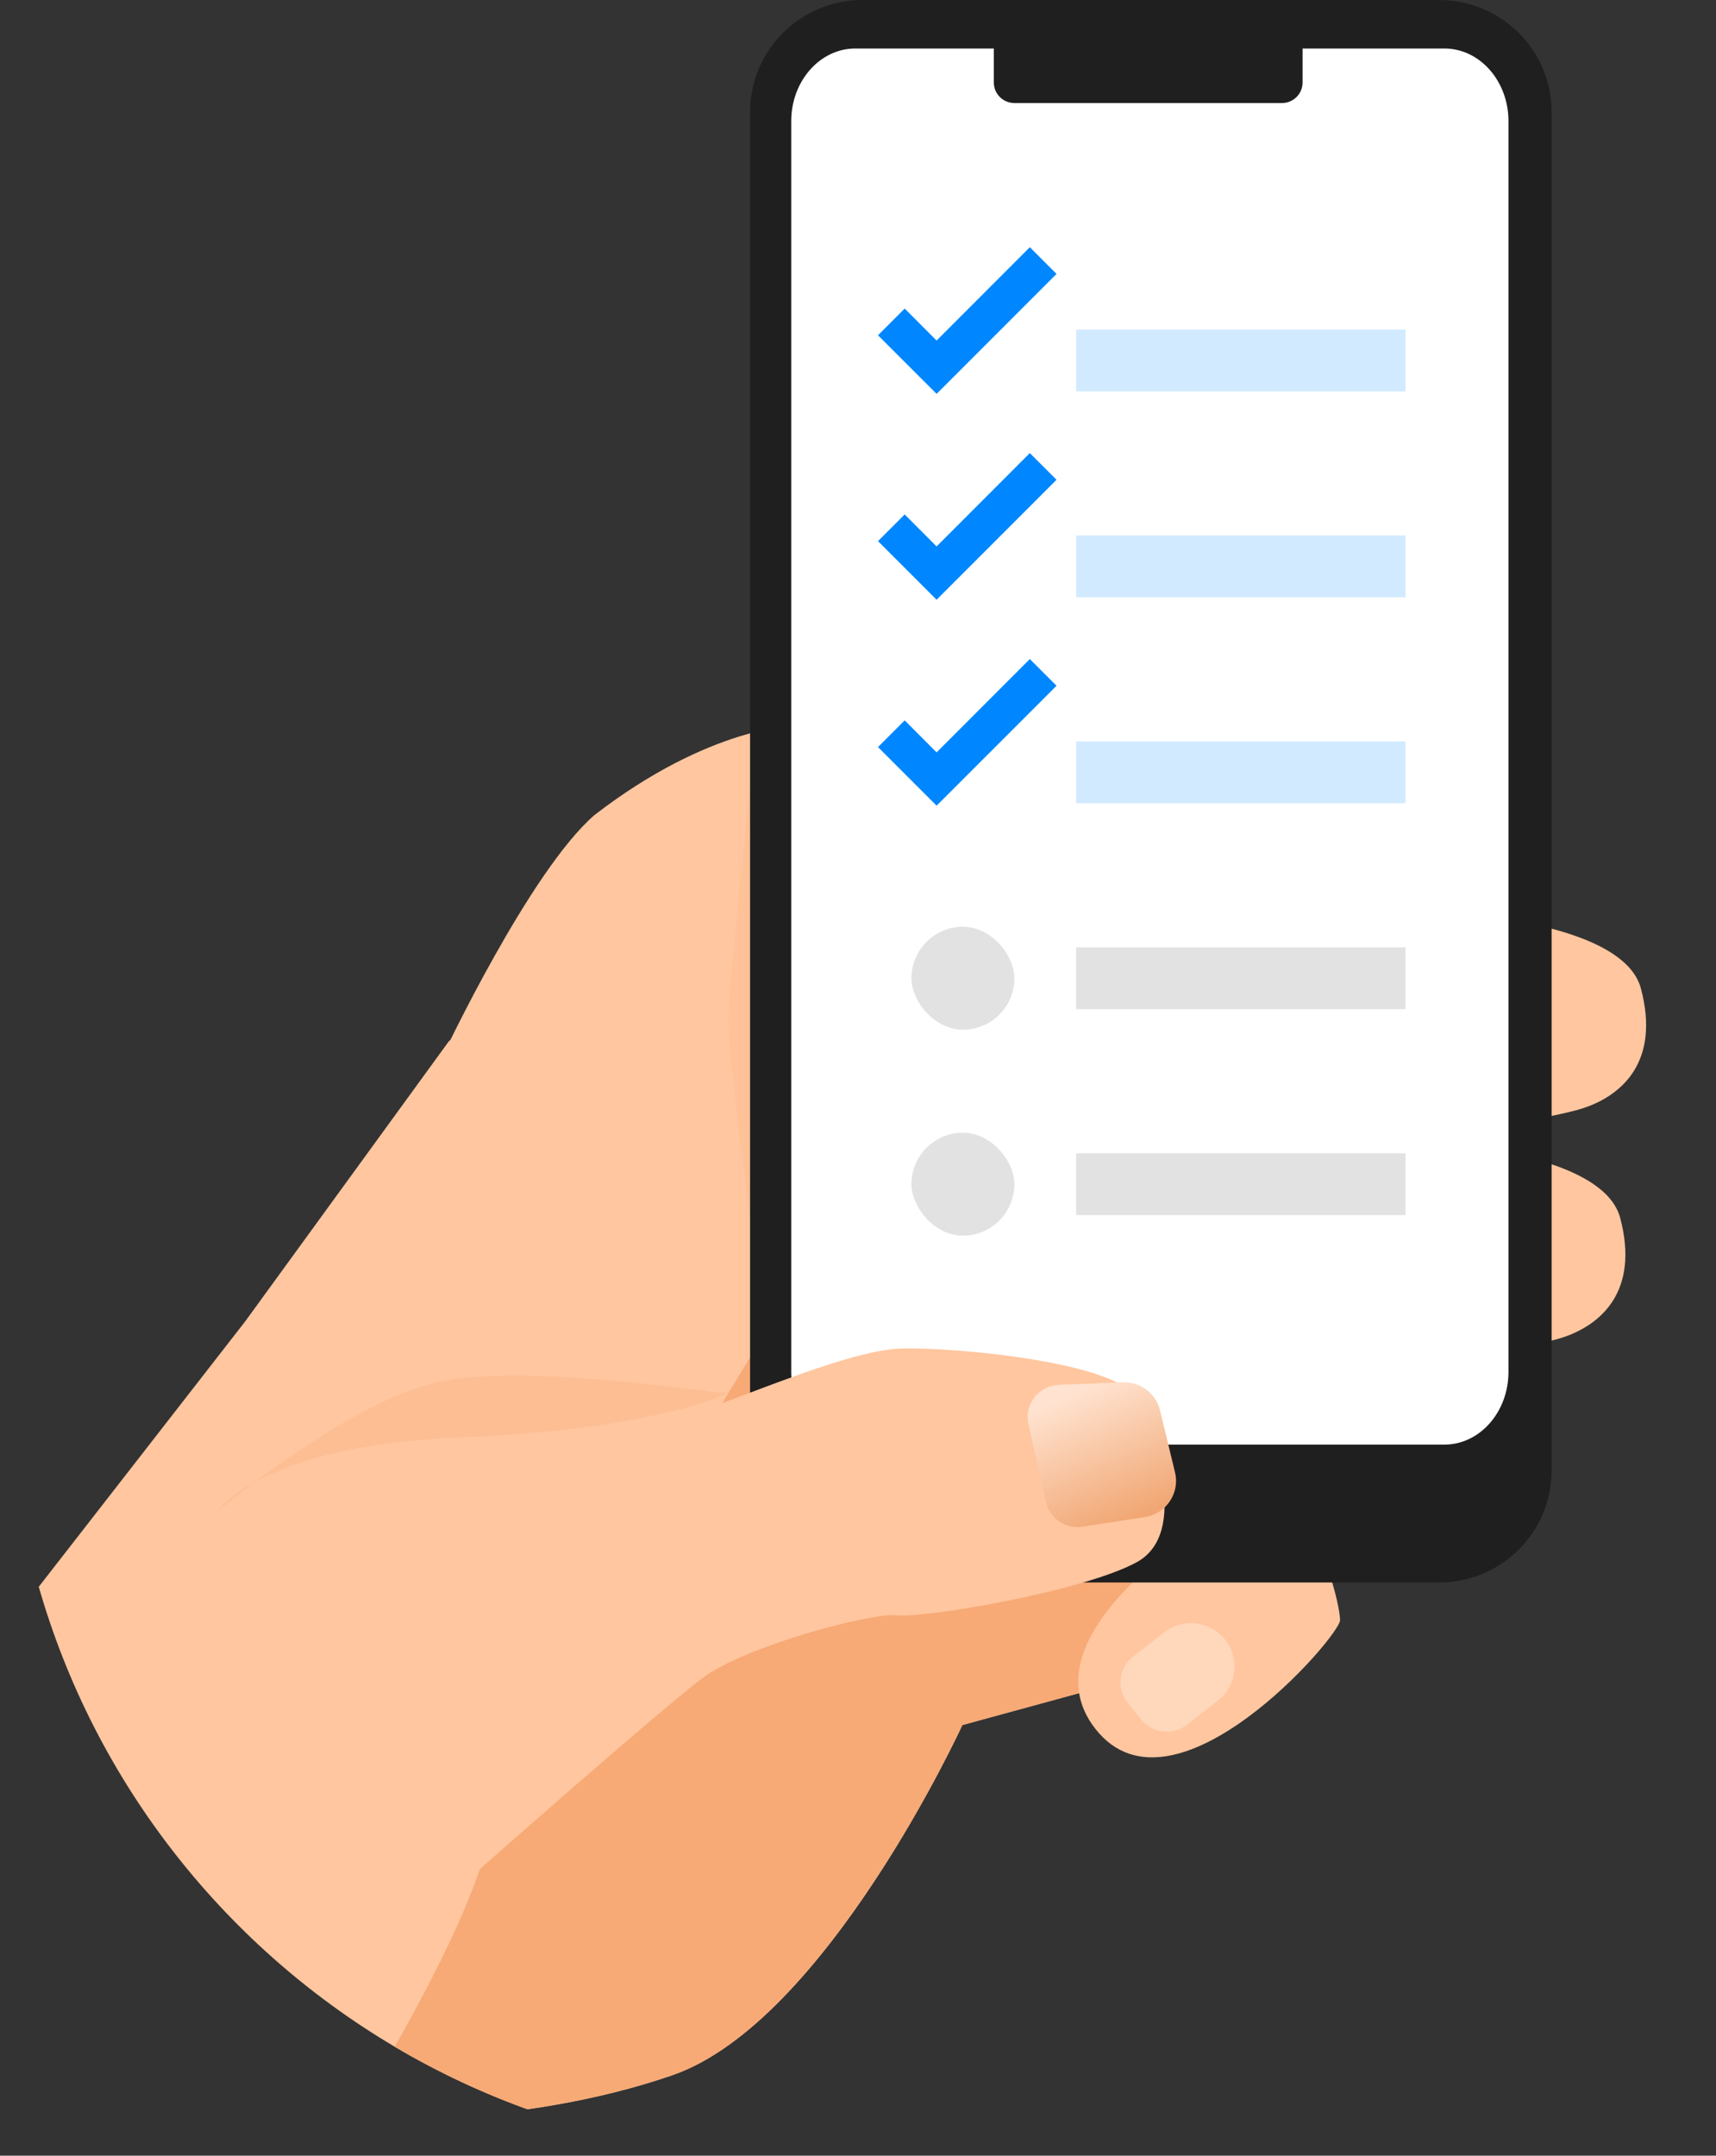
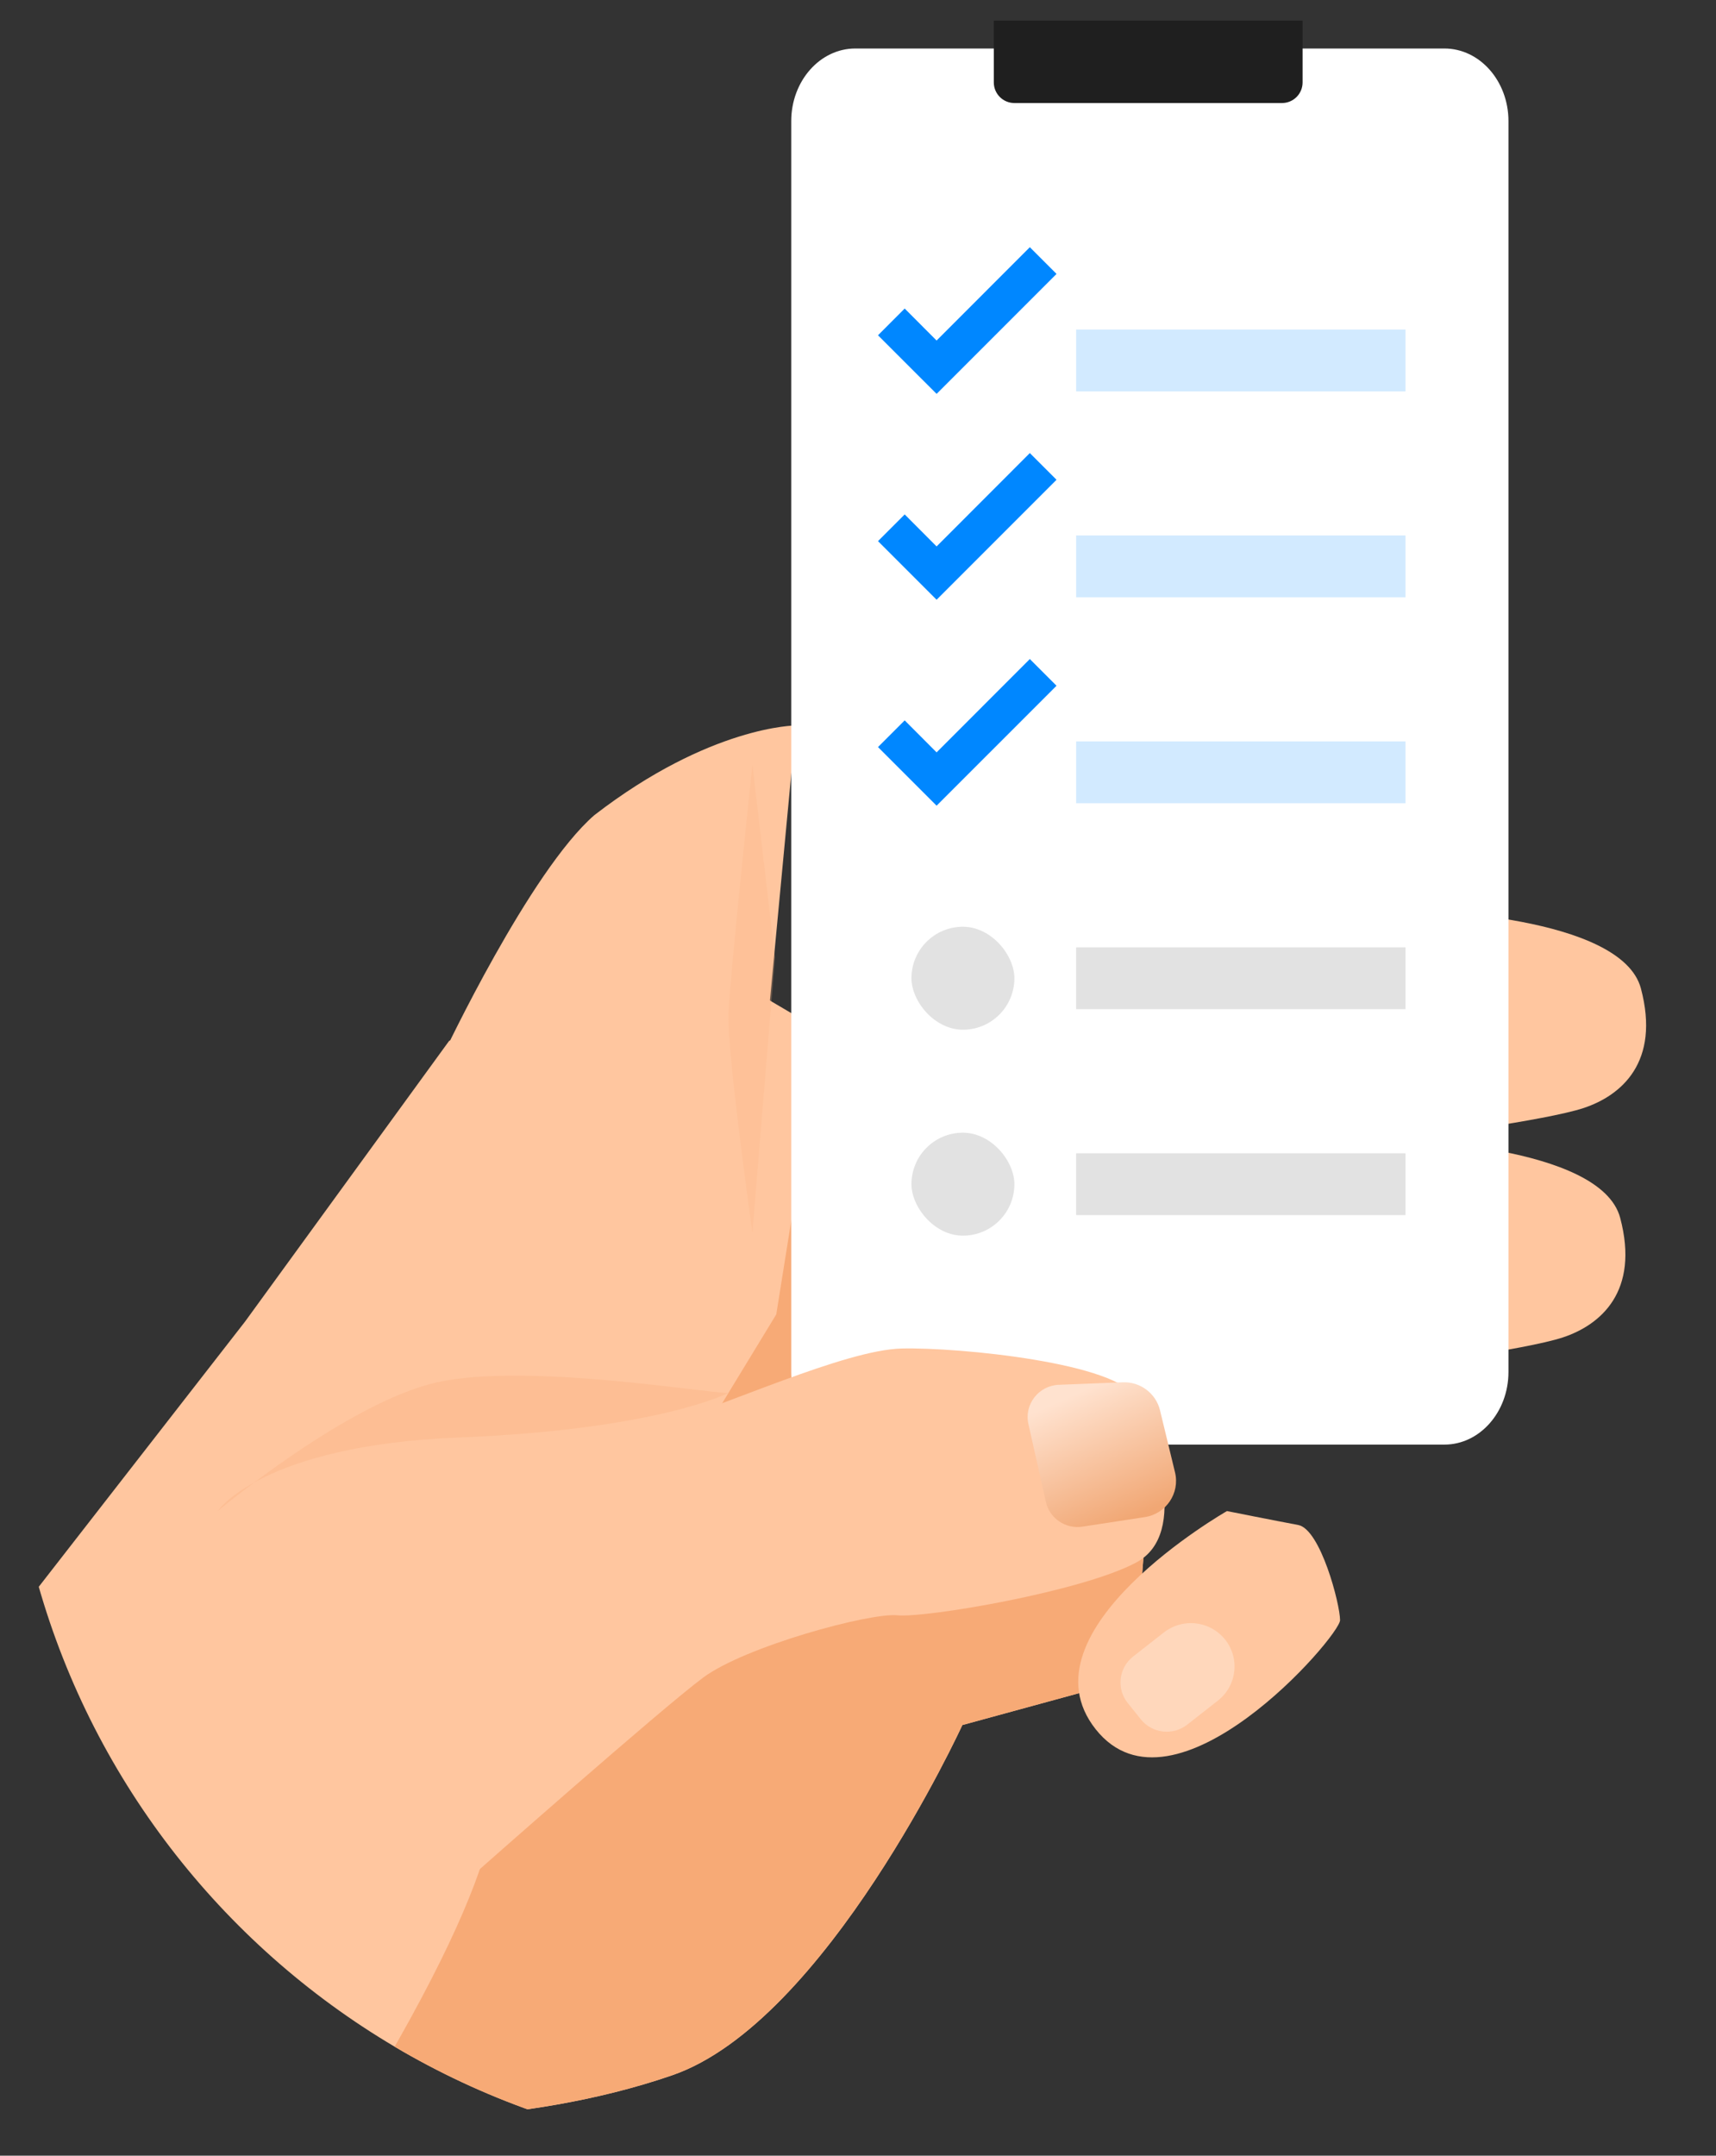
<svg xmlns="http://www.w3.org/2000/svg" width="86" height="108" viewBox="0 0 86 108" fill="none">
  <rect x="0" y="0" width="86" height="108" fill="#333333" stroke="none" />
  <g clip-path="url(#clip0_911_1541)">
    <path d="M57.783 71.856L57.761 72.141L57.464 75.991L57.304 78.045L57.244 78.828L57.209 79.28L56.929 82.882L56.838 84.075L56.156 84.262L54.085 84.827L48.23 86.426C48.23 86.426 41.407 101.308 33.691 103.972C25.977 106.635 17.632 106.165 17.632 106.165L16.624 108.499L-12.916 176.914L-14.097 177.415H-27.277V117.049L12.278 66.216L21.918 52.961L22.513 52.143L35.581 48.357L36.641 48.981L37.591 49.541L38.661 50.17L38.709 50.2L40.087 51.011L41.175 51.651L44.971 53.886L51.012 57.443L52.278 60.136L53.422 62.573L54.487 64.839L54.963 65.854L56.029 68.122L56.565 69.264L56.811 69.787L56.941 70.063C56.941 70.063 56.941 70.067 56.941 70.068C56.973 70.136 57.008 70.209 57.043 70.287L57.781 71.856H57.783Z" fill="#FFC69F" />
    <path d="M57.783 71.853L56.838 84.073L48.23 86.423C48.23 86.423 41.408 101.306 33.691 103.969C25.977 106.633 17.632 106.163 17.632 106.163C26.566 91.604 24.581 89.373 24.581 89.373L38.904 65.851L41.175 51.649L47.365 46.68L56.941 70.061V70.066L57.783 71.853Z" fill="#F7AA76" />
    <path d="M71.04 45.623C71.04 45.623 81.257 45.832 82.237 49.523C83.216 53.214 81.257 54.884 79.367 55.512C77.477 56.139 71.038 56.973 71.038 56.973V45.625L71.04 45.623Z" fill="#FFC69F" />
    <path d="M70.002 57.115C70.002 57.115 80.218 57.324 81.198 61.015C82.178 64.706 80.218 66.377 78.328 67.004C76.438 67.631 70 68.466 70 68.466V57.117L70.002 57.115Z" fill="#FFC69F" />
    <path d="M39.885 36.346C39.885 36.346 35.607 36.346 29.787 40.839C26.556 43.64 22.231 52.807 22.231 52.807L38.122 55.038L39.885 36.346Z" fill="#FFC69F" />
    <path d="M61.491 75.705C61.491 75.705 50.994 81.694 54.913 86.637C58.833 91.581 67.159 81.972 67.159 81.171C67.159 80.37 66.18 76.611 65.06 76.402C63.94 76.193 61.491 75.705 61.491 75.705Z" fill="#FFC69F" />
    <path d="M56.786 82.995L58.33 81.785C59.234 81.077 60.535 81.186 61.307 82.035C62.155 82.97 62.03 84.424 61.035 85.203L59.497 86.407C58.781 86.966 57.745 86.849 57.176 86.14L56.519 85.323C55.943 84.608 56.065 83.563 56.786 82.995Z" fill="#FFD7BB" />
    <path d="M16.624 108.498C16.802 107.758 17.131 106.98 17.632 106.164L16.624 108.498Z" fill="#FBB686" />
    <g style="mix-blend-mode:multiply" opacity="0.27">
      <path d="M36.508 69.788C36.508 69.788 32.913 71.629 23.017 72.018C13.122 72.407 10.909 75.704 10.909 75.704C10.909 75.704 17.433 70.242 21.918 69.252C26.403 68.262 35.427 69.805 36.508 69.788Z" fill="#F7AA76" />
    </g>
    <g style="mix-blend-mode:multiply" opacity="0.27">
      <path d="M37.708 38.297C37.708 38.297 36.588 48.83 36.508 50.773C36.428 52.716 37.708 61.772 37.708 61.772L38.842 47.961L37.708 38.298V38.297Z" fill="#FBB686" />
    </g>
-     <path d="M72.124 0H43.23C40.116 0 37.591 2.512 37.591 5.61V73.672C37.591 76.77 40.116 79.282 43.23 79.282H72.124C75.238 79.282 77.762 76.77 77.762 73.672V5.61C77.762 2.512 75.238 0 72.124 0Z" fill="#1F1F1F" />
    <path d="M75.599 6.069V68.735C75.599 70.743 74.16 72.375 72.388 72.375H42.865C41.094 72.375 39.654 70.745 39.654 68.735L39.654 6.069C39.654 4.062 41.093 2.43 42.865 2.43L72.388 2.43C74.159 2.43 75.599 4.06 75.599 6.069Z" fill="white" />
    <path d="M49.806 1.035H65.281V4.13C65.281 4.7 64.82 5.162 64.25 5.162H50.837C50.268 5.162 49.806 4.7 49.806 4.13V1.035Z" fill="#1F1F1F" />
    <rect x="45.679" y="46.43" width="5.159" height="5.159" rx="2.579" fill="#E2E2E2" />
    <rect x="45.679" y="56.748" width="5.159" height="5.159" rx="2.579" fill="#E2E2E2" />
    <rect x="53.932" y="16.512" width="16.508" height="3.095" fill="#D2EAFF" />
    <rect x="53.932" y="26.828" width="16.508" height="3.095" fill="#D2EAFF" />
    <rect x="53.932" y="37.145" width="16.508" height="3.095" fill="#D2EAFF" />
    <rect x="53.932" y="47.463" width="16.508" height="3.095" fill="#E2E2E2" />
    <rect x="53.932" y="57.781" width="16.508" height="3.095" fill="#E2E2E2" />
    <path d="M46.939 19.733L44.002 16.797L45.34 15.458L46.939 17.061L51.611 12.385L52.949 13.723L46.939 19.733Z" fill="#0087FF" />
    <path d="M46.939 30.048L44.002 27.111L45.34 25.773L46.939 27.376L51.611 22.699L52.949 24.037L46.939 30.048Z" fill="#0087FF" />
    <path d="M46.939 40.366L44.002 37.429L45.34 36.091L46.939 37.694L51.611 33.018L52.949 34.356L46.939 40.366Z" fill="#0087FF" />
    <path d="M16.564 73.826C16.564 73.826 30.211 72.154 33.219 71.32C36.229 70.484 42.316 67.63 45.186 67.561C48.056 67.491 56.103 68.286 56.943 70.072C57.783 71.86 59.671 76.82 56.943 78.282C54.213 79.744 46.375 81.068 44.976 80.927C43.577 80.788 37.348 82.488 35.249 84.041C33.149 85.594 23.701 93.948 23.701 93.948L9.635 86.762L16.562 73.826H16.564Z" fill="#FFC69F" />
    <path d="M51.541 71.347L52.413 75.239C52.599 76.07 53.401 76.614 54.246 76.485L57.375 76.007C58.442 75.845 59.141 74.808 58.888 73.766L58.136 70.657C57.929 69.806 57.149 69.22 56.272 69.253L53.063 69.379C52.05 69.419 51.32 70.362 51.541 71.347Z" fill="url(#paint0_linear_911_1541)" />
  </g>
  <defs>
    <linearGradient id="paint0_linear_911_1541" x1="55.22" y1="69.252" x2="58" y2="75.5" gradientUnits="userSpaceOnUse">
      <stop stop-color="#FFE2CF" />
      <stop offset="1" stop-color="#F1A774" />
    </linearGradient>
    <clipPath id="clip0_911_1541">
      <path d="M0.423 0H85.577V108H39.794C18.05 108 0.423 90.373 0.423 68.629V0Z" fill="white" />
    </clipPath>
  </defs>
</svg>